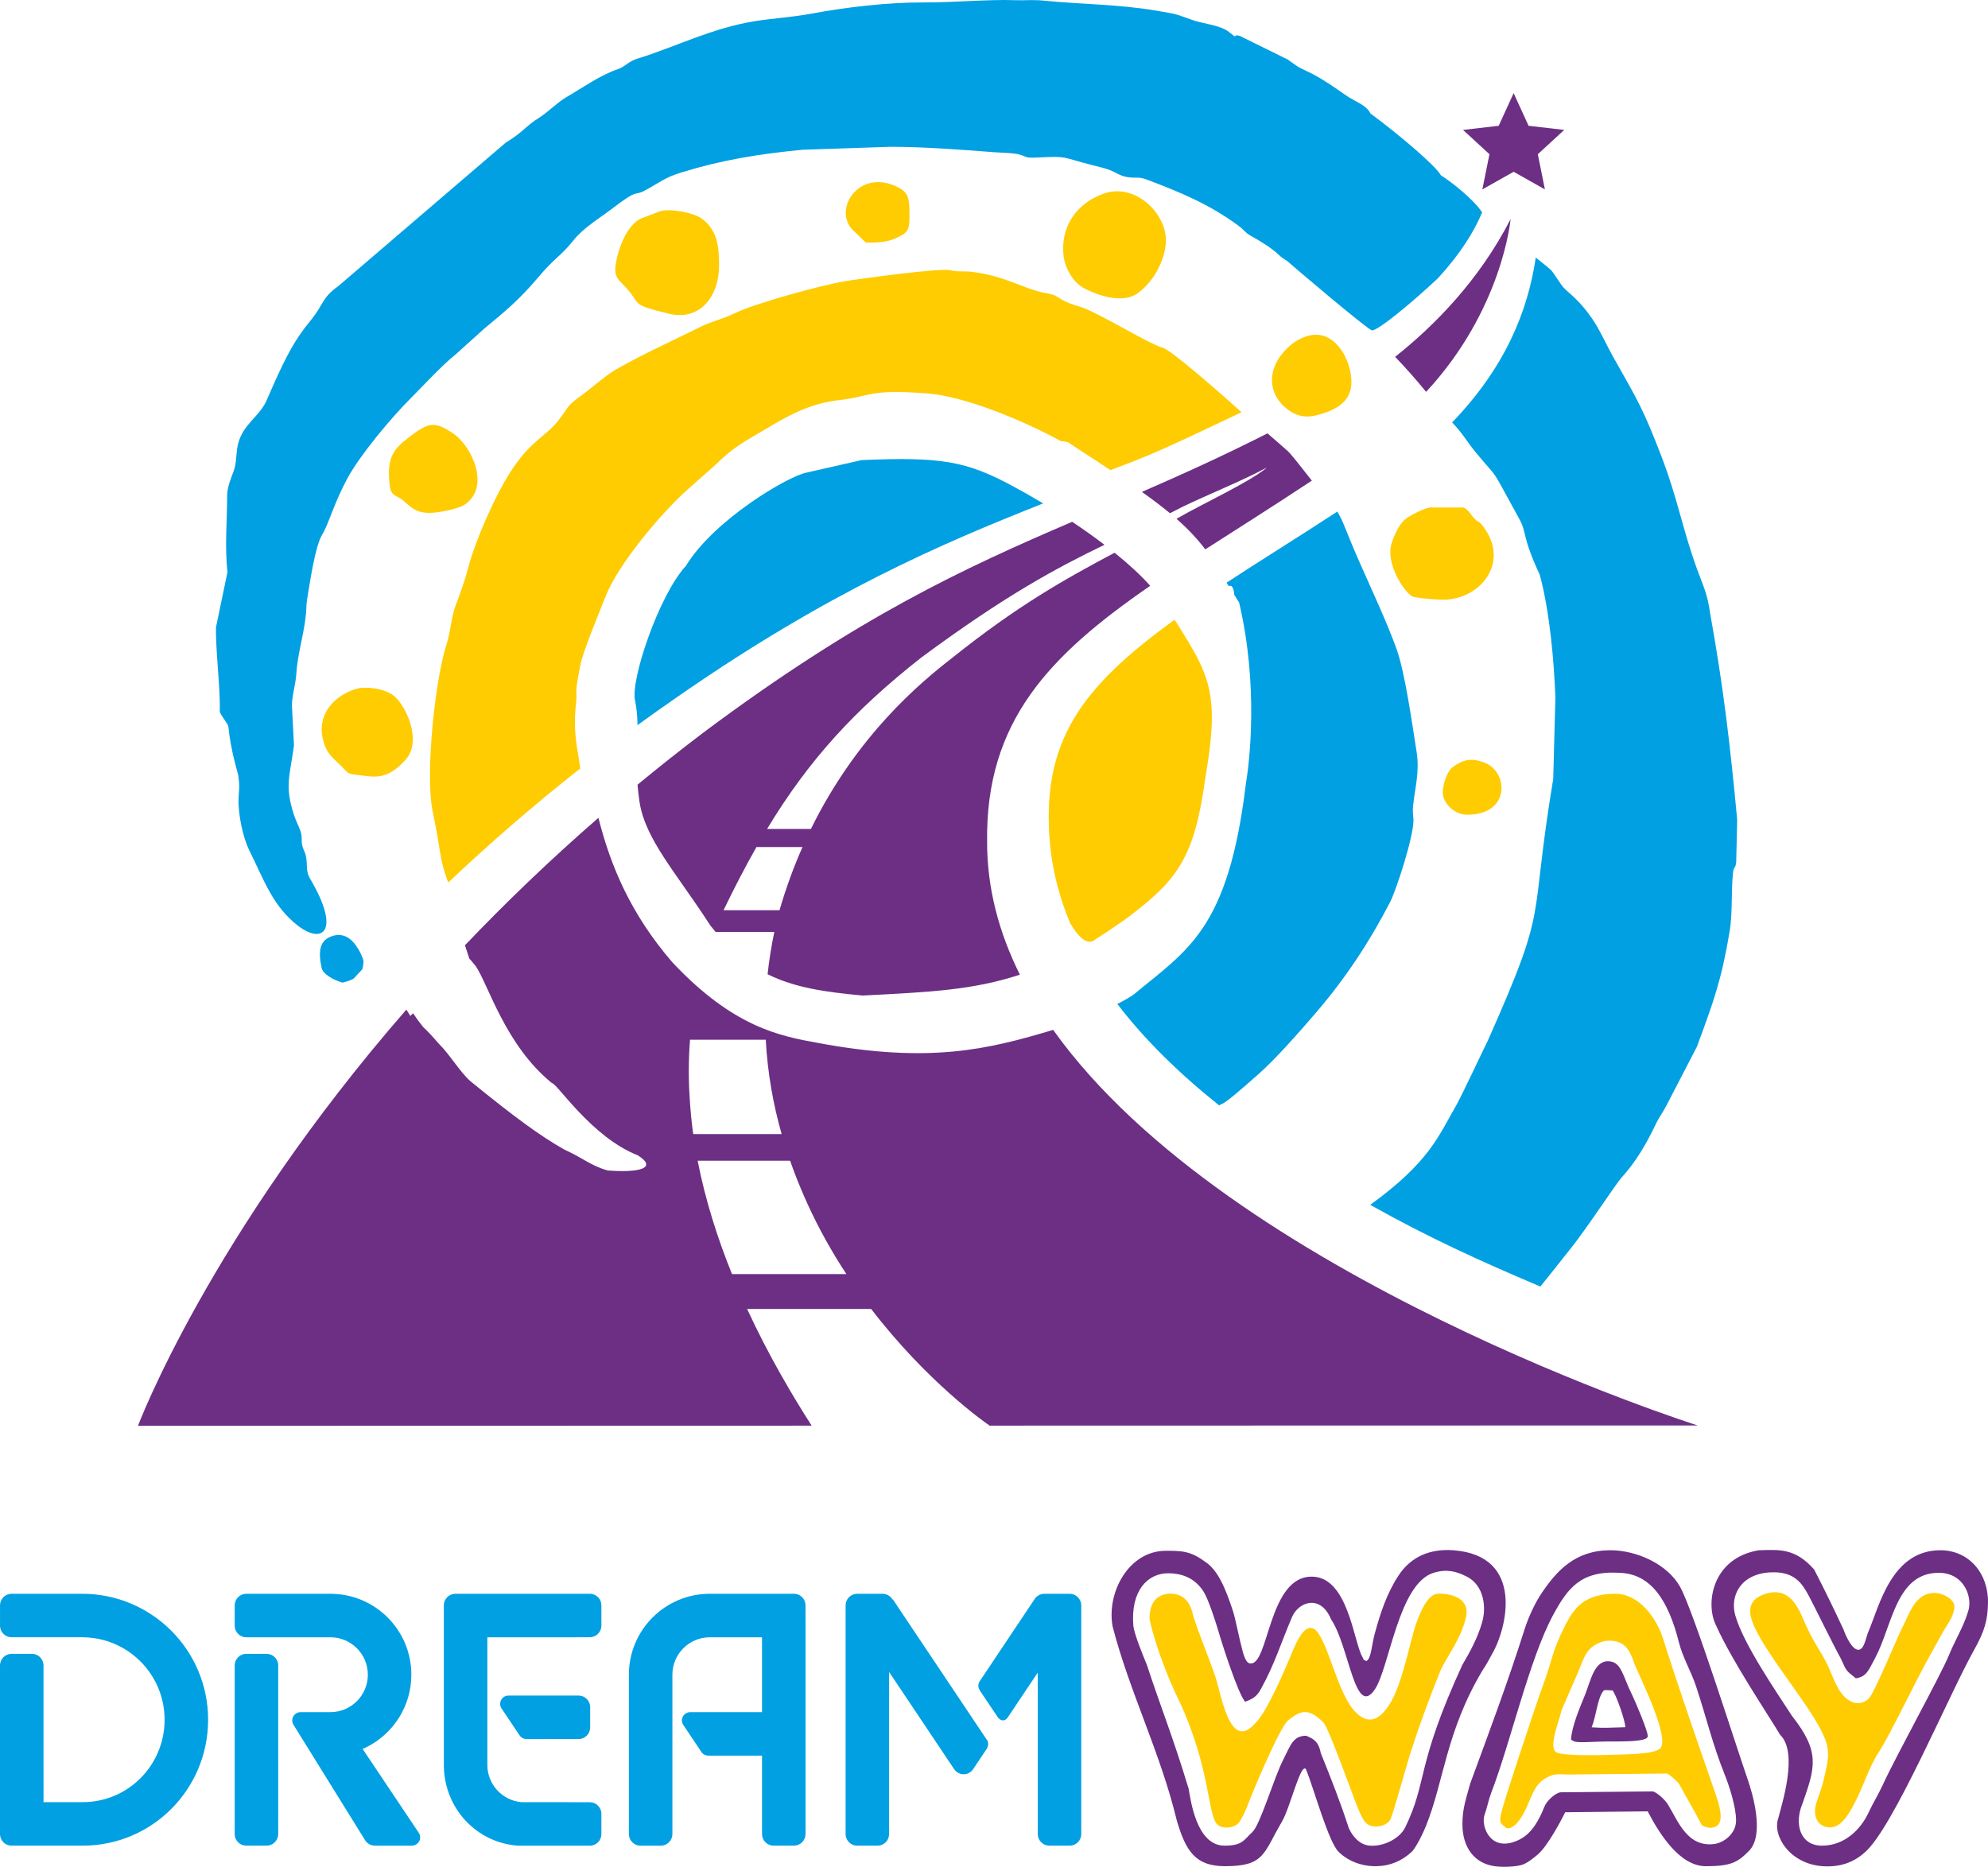
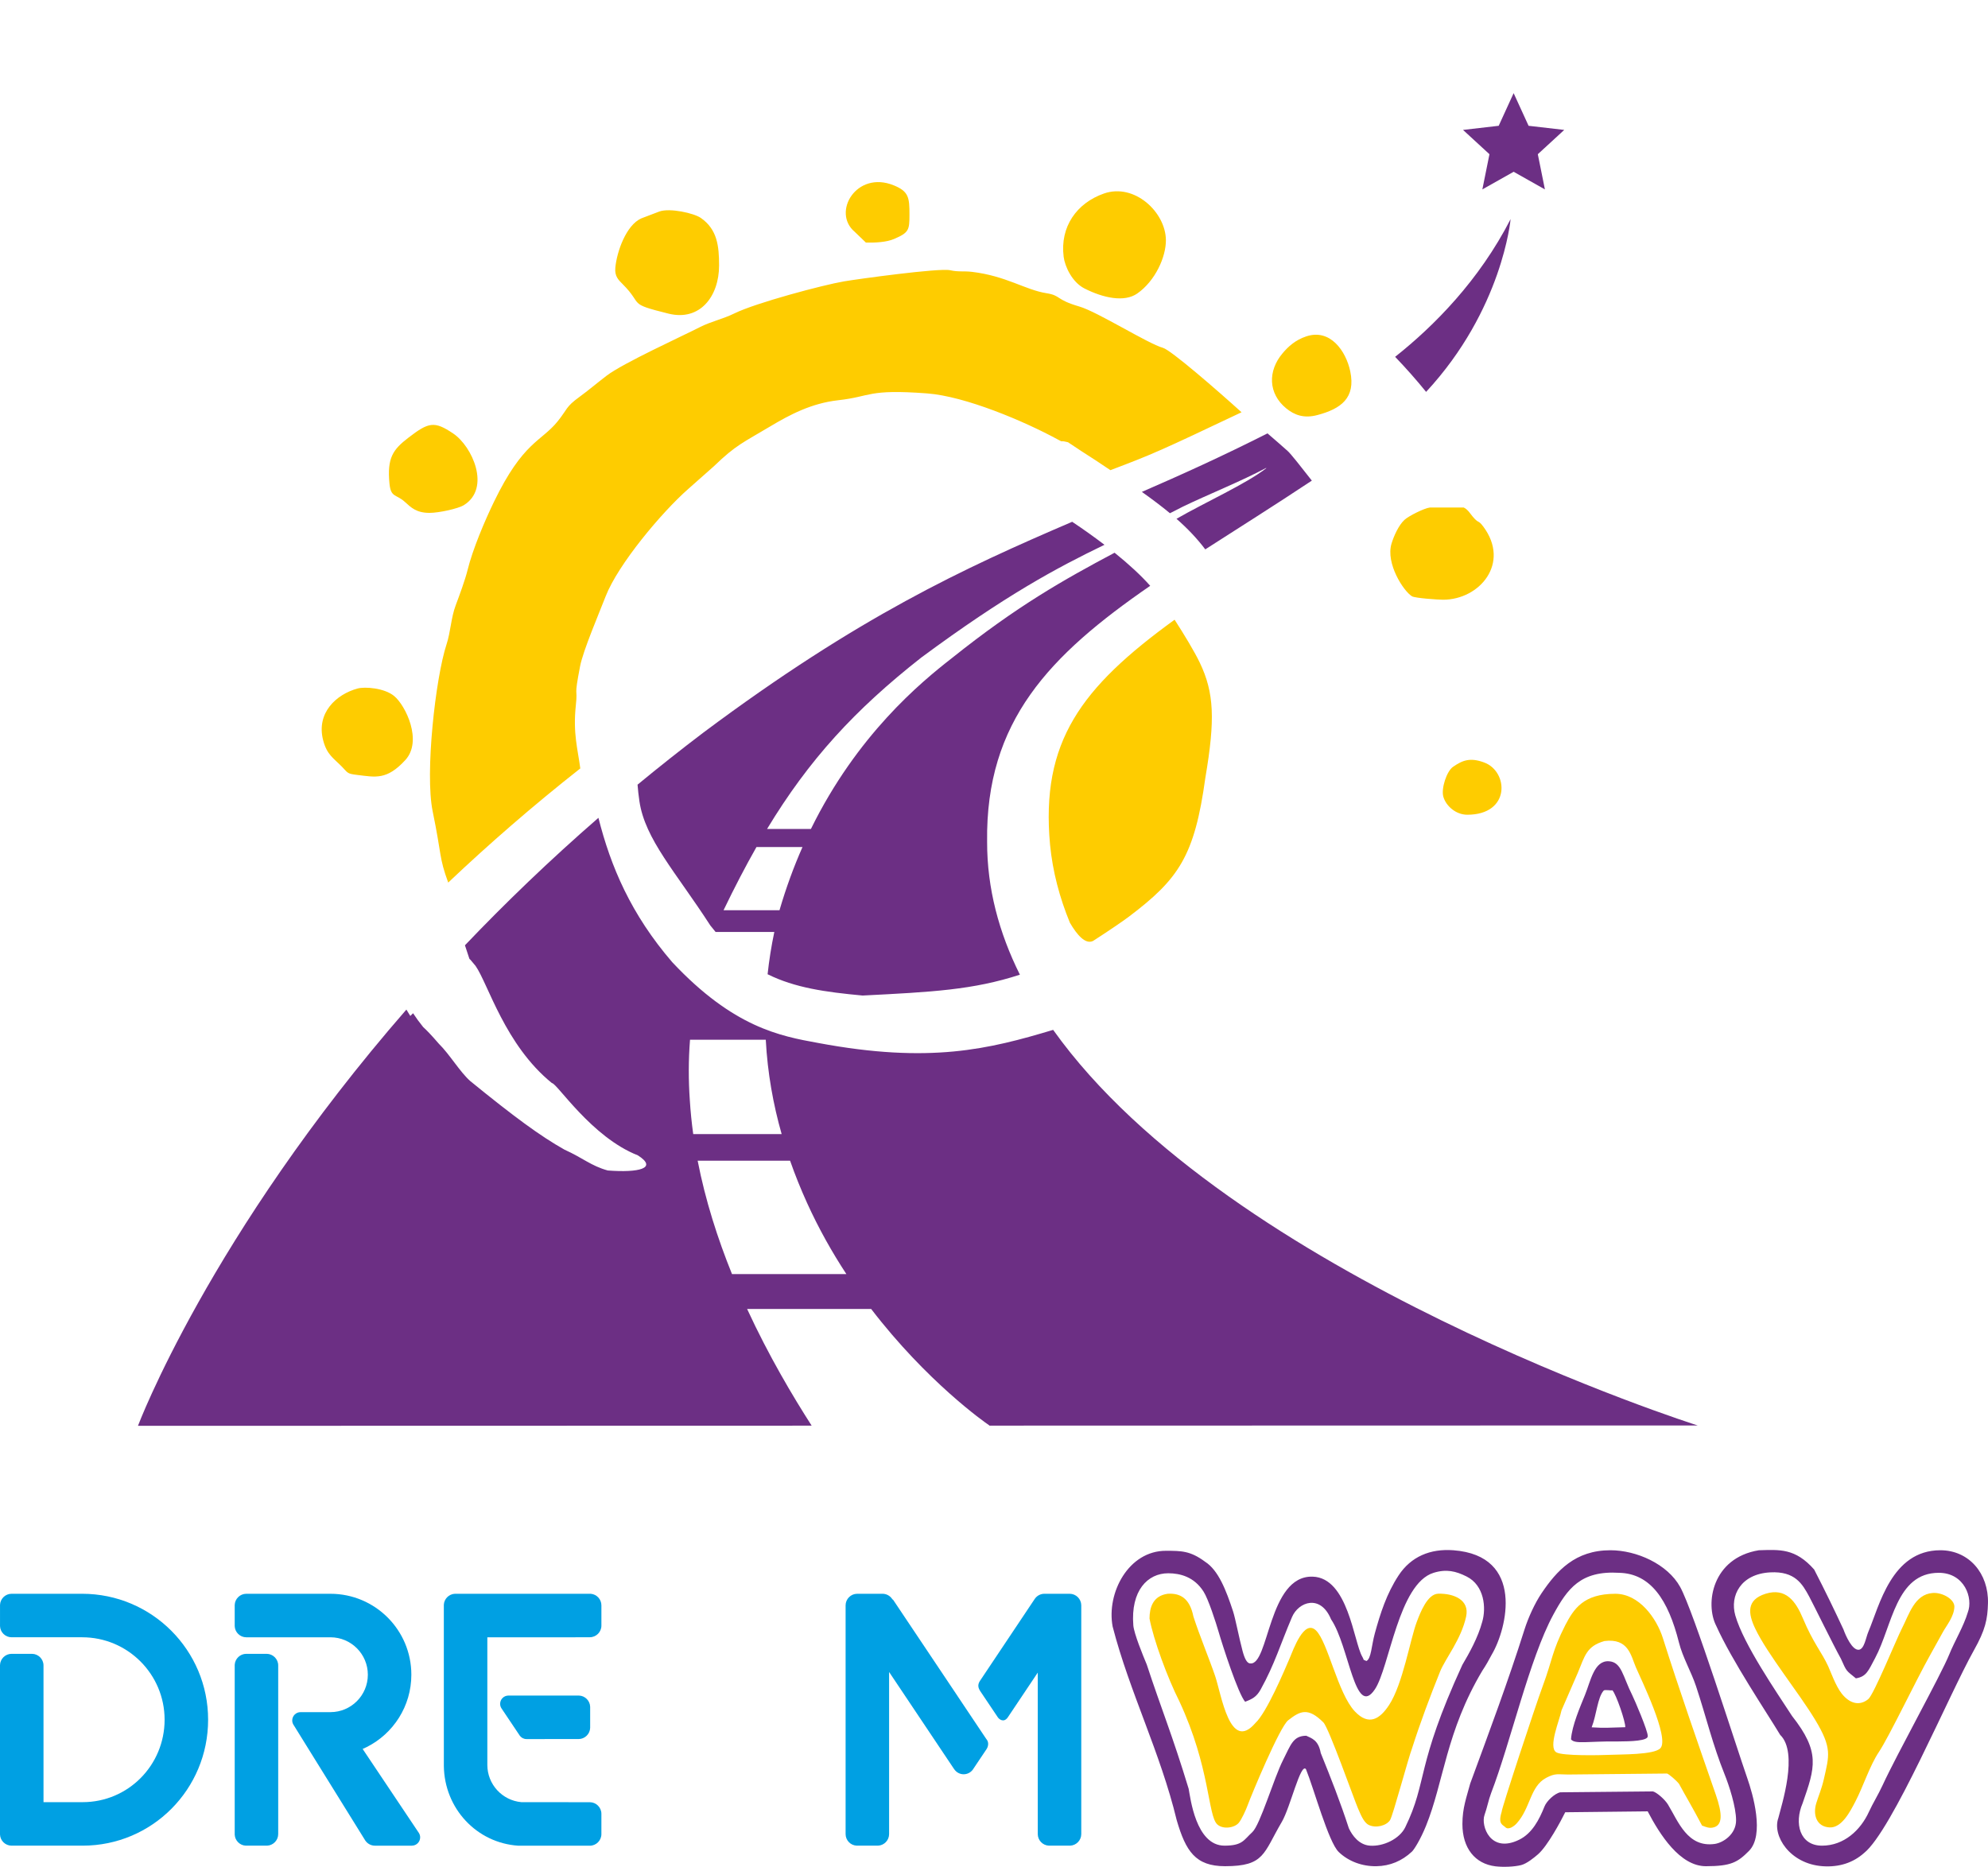
<svg xmlns="http://www.w3.org/2000/svg" xml:space="preserve" width="40.558mm" height="38.088mm" style="shape-rendering:geometricPrecision; text-rendering:geometricPrecision; image-rendering:optimizeQuality; fill-rule:evenodd; clip-rule:evenodd" viewBox="0 0 3507.39 3293.81">
  <defs>
    <style type="text/css">  .fil3 {fill:#FECC00} .fil1 {fill:#FECC00} .fil0 {fill:#6C2F84} .fil2 {fill:#00A0E3}  </style>
  </defs>
  <g id="Layer_x0020_1">
    <g id="_1709859701504">
      <g>
        <path class="fil0" d="M2665.15 386.57c-0.12,0.65 -14.25,159.49 -149.1,304.87 -17.21,-21.25 -35.55,-41.89 -54.64,-61.87 68.84,-54.55 148.11,-134.61 203.73,-243zm5.34 -222.22l26.36 57.6 62.92 7.27 -46.63 42.87 12.53 62.09 -55.18 -31.1 -55.18 31.1 12.52 -62.09 -46.63 -42.87 62.93 -7.27 26.36 -57.6zm-704.06 810.88c-89.64,47.75 -171.13,93.28 -287.49,186.3 -55.13,42.88 -166.93,135.54 -248.23,301.07l-77.38 0c73.94,-122.23 154.78,-210.32 272.34,-302.61 148.7,-109.97 238.54,-157.96 322.93,-198.74 -17.86,-13.65 -37.05,-27.3 -56.96,-40.6 -191.1,82.01 -376.45,167.17 -650.35,371.68 -40.26,30.52 -79.07,61.27 -116.46,92.14 0.72,9.26 1.76,18.96 3.28,29.2 9.93,67.19 63.73,124.36 125.04,219.13 3.11,3.99 6.24,7.83 9.35,11.54l103.62 0c-5.33,25.34 -9.23,50.22 -11.86,74.62 48.29,23.94 101.9,31.46 167.59,37.57 122.46,-6.18 195.23,-9.95 277.52,-36.78 -36.81,-73.99 -58.03,-152.29 -57.81,-234.62 -2.88,-212.85 110.34,-329.22 287.74,-451.52 -16.37,-18.47 -37.95,-38.3 -62.85,-58.39zm97.7 -69.68c7.37,-3.7 14.86,-7.51 22.5,-11.48l0.01 0c42.74,-20.74 104.3,-45.4 147.03,-68.38 -0.24,0.19 0.67,0.19 0.42,0.38 -34.98,27.4 -108.51,60.53 -158.41,89.32 19.62,17.24 36.18,34.63 50.76,53.94 58.31,-37.52 121.43,-77.09 188.02,-121.32 -18.9,-24.23 -37.15,-47.34 -42.52,-52.14 -11.19,-10 -23.28,-20.52 -35.74,-31.22 -79.75,40.39 -152.26,73.14 -221.62,103.26 18.41,13.08 34.8,25.42 49.54,37.64zm-648.29 588.94c-15.13,34.26 -28.88,71.41 -40.59,111.57l-98.74 0c19.44,-40.35 38.63,-77.29 58.13,-111.57l81.2 0zm-64.8 340.02c3.08,58.86 13.2,114.41 28,166.45l-156.01 0c-2.74,-19.83 -4.77,-39.81 -6,-59.9 -2.45,-34.92 -2.48,-70.51 0.35,-106.55l133.65 0zm42.89 213.45c9.02,25.77 19.09,50.58 29.9,74.41 20.65,45.55 44.39,87.5 69.42,125.66l-201.79 0c-25.23,-62.39 -46.96,-129.93 -60.6,-200.07l163.07 0zm464.13 -230.85c310.96,436.51 1137.14,697.99 1137.14,697.99l-1250.39 0.29 0.84 -0.29c-8.56,-5.53 -110.55,-77.61 -208.68,-205.55l-218.85 0c38.42,83.2 80.76,154.27 113.88,205.91l-1188.59 0.28c0,0 125.71,-334.79 473.56,-734.43 2.8,4.64 5.08,8.32 6.94,11.27 1.58,-1.63 3.19,-3.24 4.85,-4.83 5.3,8.15 11.29,16.31 17.85,24.42 5.78,5.17 14.39,14.04 27.69,29.47 18.96,18.58 37.48,50.2 55.59,66 76.74,62.52 123.39,96.88 165.97,120.81 32.88,14.8 46.69,28.53 76.39,36.76 54.22,4.17 89.24,-3.68 53.09,-26.7l-0.03 -0.02c-81.71,-31.95 -142.77,-127.49 -151.58,-127.49 -83,-67.31 -112.66,-175.56 -134.81,-206.91l-9.32 -11.07c-0.91,-0.41 -1.45,-1.09 -1.69,-2.01l-7.62 -23.12c70.71,-74.21 149.02,-149.71 235.5,-224.91 21.57,85.59 57.22,170 130.34,254.83 108.05,115.06 190.21,130.24 257.03,142.35 197.56,37 301.53,10.98 414.92,-23.05z" />
        <path class="fil1" d="M2304.68 593.5c-19.86,6.6 -32.3,18.53 -41.86,29.85 -26.34,31.15 -25.49,71.11 6.49,97.22 14.72,12.01 31.44,18.01 55.05,11.74 41.16,-10.95 67.9,-29.88 57.84,-77.27 -7.54,-35.5 -35.11,-75.63 -77.52,-61.54zm-1280.89 762.33c-4.43,-34.28 -13.17,-61.47 -7.83,-111.62 3.65,-34.24 -4.05,-8.74 7.47,-68.66 5.32,-27.66 33.87,-94.4 44.98,-123.09 21.96,-56.76 99.27,-148.81 145.87,-189.76l45.31 -40.13c39.14,-37.82 51.82,-41.8 98.17,-69.57 35.64,-21.35 73.8,-41.53 121.17,-46.83 59,-6.6 50.99,-19.92 156.47,-12.07 67.77,5.04 171.58,49.08 231.13,81.47 10.19,5.55 2.72,1.29 14.17,3.93l3.61 0.84 23.59 15.64c17.12,10.79 35.4,22.93 51.16,33.59 75.44,-28.53 87.69,-34.02 231.38,-102.16 -42.81,-38.79 -124.61,-109.78 -138.63,-113.68 -26.61,-7.39 -115.38,-63.54 -147.45,-72.88 -43,-12.53 -31.82,-19.35 -58.38,-23.57 -37.23,-5.92 -70.99,-30.5 -131.2,-37.63 -14.69,-1.75 -23.58,0.47 -38.41,-2.85 -19.34,-4.33 -163.34,15.59 -187.04,19.61 -37.38,6.34 -155.71,37.94 -193.39,56.44 -21.01,10.31 -41.63,14.36 -61.04,24.29 -32.1,16.43 -135.43,63.42 -164.59,85.67 -15.4,11.74 -33.58,27.04 -47.97,37.46 -24.91,18.03 -21.04,21.69 -38.83,43.56 -28.95,35.58 -60.55,35.37 -111.89,141.3 -16.39,33.82 -37.74,84.14 -46.74,120.79 -4.24,17.22 -14.37,44.67 -20.86,61.95 -8.45,22.52 -8.9,46.79 -16.21,69.04 -19.43,59.04 -38.33,227.44 -24.46,294.66 16.31,79.08 10.87,80.36 27.41,125.64 71.49,-67.72 149.09,-135.3 233.02,-201.37zm907.68 302.45l0.01 -0.01c24.01,-15.44 50.43,-33.49 60.53,-41.13 87.61,-66.31 115.54,-106.65 134.54,-244.6 17.61,-103.45 15.56,-150.34 -9.82,-203.39 -9.39,-19.62 -27.52,-49.6 -44.42,-75.72 -165.22,119.81 -236.48,215.34 -219.71,397.14 4.64,47.49 16.82,93.31 35.03,137.56 12.35,21.33 27.45,38.66 40.7,32.15l3.12 -2 0.03 -0.02zm-662.8 -1189.88c0,-34.53 -3.26,-63.7 -32.23,-83.88 -12.13,-8.45 -54.58,-17.91 -73.07,-11.36l-32.11 12.22c-26.49,11.93 -43.04,58.53 -45.65,86.98 -1.39,15.07 5.31,21.36 13.12,29.17 37.24,37.24 6.8,33.49 80.63,51.84 55.78,13.85 89.31,-30.84 89.31,-84.96zm1277.29 589.77c64.33,0 119.25,-64.26 71.02,-129.04 -10.83,-14.55 -6.79,-1.38 -24.74,-25.3 -2.16,-2.88 -6.28,-6.9 -9.8,-8.34l-59.81 0.01c-9.66,1.11 -37.15,14.72 -44.79,21.79 -10.3,9.54 -18.78,28.61 -22.8,41.86 -10.51,34.71 20.79,83.56 36.12,92.98 5.2,3.19 45.74,6.04 54.79,6.04zm-1914.95 156.6c-37.79,10.25 -73.53,43.11 -60.84,91.54 6.61,25.23 17.69,30.86 32.96,46.34 10.92,11.07 8.51,12.46 27.21,14.67 32.04,3.79 51.99,9.47 84.77,-26.27 30.9,-33.68 0.53,-96.27 -19.67,-112.95 -17.54,-14.49 -52.04,-16.68 -64.44,-13.32zm1316.74 -873.35c-48.03,16.75 -77.87,58.63 -71.16,111.69 2.18,17.28 15.08,44.87 36.61,55.81 33.29,16.92 70.48,24.8 93.19,8.99 31.8,-22.14 50.86,-64.58 50.59,-94.31 -0.42,-49.28 -55.52,-100.9 -109.23,-82.17zm-1189.96 563.51c16.53,0 50.56,-7.35 60.87,-13.84 47.63,-29.93 14.62,-103.53 -19.1,-126.21 -33.39,-22.46 -43.36,-20.05 -79.08,7.45 -26.99,20.77 -37.85,35.27 -33.32,81.12 2.46,24.85 11.62,18.08 27.04,32.03 11.01,9.95 20.24,19.45 43.59,19.45zm1830.87 532.6c76.69,0 73.01,-76.06 30.02,-92.13 -24.97,-9.33 -38.43,-3.97 -55.16,7.64 -11.26,7.82 -21.02,38.19 -17.14,52.38 4.55,16.57 22.16,32.11 42.29,32.11zm-1060.98 -1009.53c16.28,0.38 36.2,-0.54 49.73,-6.36 26.13,-11.21 27.15,-15.69 27.15,-42.82 0,-30.36 -1.25,-41.06 -27.81,-51.84 -65.78,-26.71 -109.59,47.74 -68.81,82.03l19.74 18.98z" />
-         <path class="fil2" d="M2561.98 745.37c19.17,19.86 25.24,32.8 40.38,51.2 47.25,57.39 22.22,17.73 77.82,118.5 14.31,25.76 4.19,29.84 36.4,99.07 17.7,65.29 25.32,153.85 27.57,217.24l-3.81 142.8c-43.9,263.8 -5.48,214.5 -115.04,461.16 -7.76,15.49 -47.54,100.25 -56.44,115.6 -31.1,53.56 -46.56,98.93 -151.4,174.89 101.56,57.09 193.64,99.14 300.13,144.12 20.06,-24.4 47.32,-59.48 54.17,-67.92 25.7,-31.69 80.26,-114.63 88.46,-123.53 25.42,-27.64 44.49,-60.14 61.01,-94.98 6.01,-12.7 13.3,-21.72 19.29,-33.83l53.19 -102.61c30.49,-82.17 43.65,-118.85 57.98,-204.46 5.08,-30.27 2.54,-69.14 5.57,-100.06 1.69,-17.21 3.66,-6.4 5.88,-20.76l1.74 -75.46c-12.21,-130.57 -24.2,-233.72 -47.58,-363.41 -5.28,-37.19 -11.86,-47.2 -23.68,-80 -25.81,-71.65 -33.91,-123.53 -62.07,-196.92 -32.07,-83.57 -41.73,-99.04 -85.59,-176.49 -11.16,-19.71 -23.39,-47.57 -36.46,-66.57 -23.7,-34.5 -41.78,-45.62 -50.68,-55.33 -5.22,-5.71 -15.56,-22.63 -20.79,-29.29 -2.49,-3.18 -13.66,-12.16 -28.48,-23.88 -14.04,94.1 -53.21,192.8 -147.6,290.93zm-2161.23 129c0,45.2 -4.51,90.02 0.59,135.03l-20.26 97.18c-1.02,38.92 7.99,110.16 6.61,147.95 -0.21,5.82 14.71,22.01 15.25,27.79 3.88,41.25 17.2,83.71 17.44,85.55 2.68,20.38 1.65,20.14 0.57,38.98 -1.53,26.55 7.07,69.85 18.9,93.58 25.8,51.75 40.91,98.16 85.8,132.89 43.37,33.55 76.51,10.18 21.31,-83.14 -9.61,-16.23 -1.97,-30.67 -10.36,-48.86 -8.61,-18.68 -0.28,-20.92 -8.07,-39.25 -3.52,-8.28 -7.33,-16.39 -10.15,-25.09 -16.42,-50.74 -7.07,-66.93 0.28,-121.8l-3.58 -69.88c0,-18.28 6.57,-38.03 7.66,-55.93 2.27,-37.05 13.65,-69.55 17.06,-106.46 0.96,-10.47 0.65,-16.99 1.91,-24.69 4.47,-27.21 14.04,-94 26.39,-114.33 12.37,-20.37 20.41,-54.59 44.69,-99.65 22.04,-40.9 76.78,-106.53 111.73,-141.46 19.07,-19.05 56.58,-59.58 79.02,-77.16l51.06 -46.01c37.33,-30.71 63.05,-52.36 95.04,-90.4 29.26,-34.81 40.27,-37.6 61.81,-64.82 17.84,-22.54 45.94,-39.01 69.5,-57.03 47.55,-36.36 36.38,-20.29 56.83,-31.27 26.26,-14.1 34.03,-22.54 65.37,-32.15 72.22,-22.14 136.8,-32.39 213.04,-39.74l154.29 -5.18c59.3,0 125.49,5.02 184.99,9.65 8.61,0.67 19.99,0.86 30.11,1.85 6.12,0.6 10.54,1.28 15.54,2.87 11.72,3.76 7.1,5.65 31.43,4.43 52.08,-2.62 39.48,-0.52 94.23,13.46 9.8,2.51 23,5.47 32.34,9.18 9.06,3.59 17.5,10.02 29.7,11.99 15.42,2.5 19.47,-1.25 33.59,4.08 59.72,22.54 110.29,43.26 162.59,81.7 10.13,7.43 11.52,12.24 22.86,18.47 16.32,8.98 35.99,21.33 47.36,32.13 6.82,6.49 10.81,8.61 15.83,11.76 7.9,7.29 139.12,118.88 149.58,122.46 11.3,-0.61 66.51,-45.41 116.22,-92.07 40,-43.46 63.69,-82.15 78.08,-116.24 -15.07,-22.79 -52.37,-52.42 -72.91,-65.59 -8.74,-16.43 -73.33,-71.46 -124.02,-108.83 -7.83,-15.7 -25.88,-19.96 -43.74,-32.4 -19,-13.25 -44.74,-31.38 -67.33,-41.73 -19.5,-8.92 -18.67,-9.82 -34.84,-21.09l-84.85 -41.84c-14.96,-3.78 -0.8,7.92 -19.07,-6.97 -14.31,-11.66 -45.99,-14.67 -62.56,-20.37 -33.35,-11.46 -23.44,-9.96 -64.68,-17.03 -66.8,-11.44 -133.03,-11.17 -200.54,-17.89 -18.07,-1.8 -33.73,-0.07 -48.98,-0.67 -46.08,-1.79 -107.86,4.14 -162.08,3.93 -63.21,-0.24 -137.73,8.55 -198.98,20.02 -32.37,6.05 -68.03,8.11 -99.11,13.14 -75.63,12.25 -140.16,45.49 -205.38,65.64 -19.5,6.03 -21.18,14.04 -36.55,19.26 -30.68,10.4 -61.83,32.76 -89.75,48.88 -15.72,9.08 -33.16,26.88 -46.85,35.46 -27.41,17.19 -26.32,23.87 -60.78,45.28l-294.87 252.68c-30.43,21.78 -24.97,31.73 -49.95,61.9 -28.42,34.34 -43.47,66 -60.98,104.09l-17.09 38.71c-13.37,26.74 -39.62,39.44 -48.68,72.56 -4.25,15.57 -2.72,34.63 -7.8,48.39 -4.72,12.76 -11.81,29.08 -11.81,44.1zm1766.76 159.35c2.63,-0.19 4.82,-0.14 5.54,0.67 2.78,3.15 4.18,8.52 4.63,15.33l8.45 13.31c34.54,146.75 18.5,281.7 11.74,321.41 -30.92,255.08 -102.53,291.38 -196.86,369.56 -6.91,5.23 -17.61,11.27 -29.7,17.42 48.68,63.69 109.95,123.34 179.64,178.98 1.37,-0.68 2.71,-1.44 4.02,-2.31 7.72,-2.02 36.17,-27.15 65.46,-52.99 30.28,-26.7 74.19,-76.59 102.41,-109.61 51.41,-60.15 93.35,-123.4 129.79,-194.08 10.62,-20.6 40.62,-112.9 41.09,-142.86 0.11,-6.94 -1.82,-14.74 -0.71,-25.98 3.22,-32.28 11.93,-60.21 6.28,-95.8 -7.44,-46.86 -20.23,-138.79 -34.94,-180.43 -15.89,-44.96 -44.39,-106.07 -64.09,-150.6 -26.99,-61 -28.88,-73.29 -40.84,-93.11 -68.02,44.52 -140.22,89.15 -195.48,125.51l3.55 5.58zm-1042.81 245.75c22.33,-16.26 45.05,-32.39 68.23,-48.36 267.74,-186.32 467.45,-271.53 647.52,-342.87 -18.45,-11.1 -37.07,-21.69 -55.49,-31.53 -79.41,-42.44 -123.14,-51.13 -264.81,-44.92 -32.27,7.32 -64.53,14.66 -96.8,21.99 -32.27,5.75 -164.14,83.64 -213.1,164.53 -47.72,51.31 -99.33,204.47 -89.57,238.86 2.83,14.31 3.84,28.17 4.04,42.3zm-536.3 371.46c-25.38,6.93 -27.1,27.72 -21.05,56.63 2.36,11.3 21.14,21.74 36.93,26.19 8.26,-1.89 14.67,-4.31 19.65,-7.07 4.96,-5.4 9.96,-10.81 15,-16.22 2,-5.22 2.28,-10.52 2.35,-15.15 -1.08,-4.1 -2.67,-8.39 -4.84,-12.82 -9.73,-19.85 -25.11,-37.82 -48.04,-31.55z" />
      </g>
      <g>
        <g>
          <path class="fil2" d="M783.04 2831.38l0 57.47 0.03 227.01c0.95,74.87 57.72,135.97 131.6,140.74l125.9 0c11.26,0 20.46,-9.21 20.46,-20.46l0 -35.84c0,-11.25 -9.21,-20.45 -20.46,-20.46l-120.72 -0.09c-33.67,-3.02 -60.05,-31.31 -60.05,-65.76l0 -225.15 155.43 0 0 -0.09 25.35 0c11.26,0 20.46,-9.2 20.46,-20.46l0 -35.83c0,-10.66 -8.26,-19.48 -18.7,-20.38l-182.54 0 -57.51 0c-10.33,0.6 -18.67,8.95 -19.25,19.28zm101.6 182.71l32.49 48.46c2.67,3.56 6.93,5.88 11.69,5.88l91.94 -0.02c11.03,0 20.09,-8.84 20.45,-19.78l0 -37.19c-0.35,-10.72 -9.05,-19.42 -19.77,-19.77l-124.46 0c-8.04,0 -14.61,6.57 -14.61,14.61l0 0c0,2.86 0.83,5.53 2.27,7.79z" />
-           <path class="fil2" d="M1109.52 2954.88l0 278.75 0.01 0 0 2.45c0,10.95 8.72,19.97 19.56,20.44l37.63 0c10.76,-0.48 19.42,-9.35 19.56,-20.18l0 -281.46c0,-36.47 29.56,-66.03 66.03,-66.03l92.11 0 0 132.06 -126.75 0c-8.03,0 -14.64,6.59 -14.64,14.62 0,2.28 0.54,4.52 1.57,6.56 11.2,16.73 22.45,33.54 33.6,50.21 2.58,3.14 6.43,5.19 10.76,5.35l95.47 0 0 139.08c0.35,10.65 8.93,19.3 19.54,19.77l37.64 0c10.84,-0.48 19.56,-9.5 19.56,-20.44l0 -2.45 0.02 0 0 -344.77 0 -30.99 -0.02 0 0 -25.35c0,-10.86 -8.57,-19.81 -19.28,-20.43l-149.31 0 -0.27 0.43 0 -0.43c-78.86,0 -142.78,63.92 -142.78,142.78z" />
          <path class="fil2" d="M414.09 2937.36l0 299.85c0.57,10.43 9.06,18.84 19.53,19.3l37.64 0c10.84,-0.48 19.56,-9.5 19.56,-20.44l0 -25.35 0.03 0 -0.03 -272.22c0,-11.25 -9.21,-20.46 -20.46,-20.46l-35.84 0c-10.87,0 -19.83,8.6 -20.43,19.32zm168.86 -125.27c78.86,0 142.78,63.92 142.78,142.78 0,55.73 -31.93,104.01 -78.49,127.52 -2.44,1.23 -4.91,2.4 -7.43,3.49l99.18 148.17c1.45,2.27 2.29,4.96 2.29,7.84 0,7.96 -6.45,14.49 -14.41,14.61l-0.24 0.02 -65.2 0c-7.07,0 -13.34,-3.64 -17.02,-9.15l-98.31 -158.49 -27.86 -44.95c-0.27,-0.39 -0.5,-0.79 -0.75,-1.18 -1.22,-2.13 -1.92,-4.59 -1.92,-7.21 0,-8.04 6.62,-14.62 14.66,-14.62l52.72 0c36.47,0 66.03,-29.57 66.03,-66.03 0,-36.47 -29.57,-66.03 -66.03,-66.03l-123.06 0 -25.36 0c-11.03,0 -20.08,-8.85 -20.44,-19.79l0 -37.19c0.36,-10.95 9.42,-19.79 20.44,-19.79l25.36 0 123.06 0z" />
          <path class="fil2" d="M20.18 3256.51l125.57 0c122.72,0 221.41,-99.48 221.41,-222.22 0,-122.72 -99.48,-222.21 -222.22,-222.21l-112.85 0 -11.63 0c-11.03,0 -20.08,8.84 -20.44,19.79l0 37.19c0.36,10.94 9.42,19.78 20.44,19.78l11.63 0 112.85 0c80.34,0 145.46,65.13 145.46,145.46 0,80.33 -64.31,145.46 -144.65,145.46l-68.99 0 -0.02 -241.25c0,-11.25 -9.2,-20.46 -20.45,-20.46l-35.84 0c-11.05,0 -20.13,8.88 -20.45,19.86l0 298.9c0.4,10.82 9.31,19.57 20.18,19.71z" />
          <path class="fil2" d="M1825.28 2821.59l-96.59 144.53c-4.36,6.9 -2.89,12.32 1.19,18.39l30.5 45.45c2.28,3.49 10.6,10.4 17.74,0.07l52.79 -78.88 0 259.56 0.01 0 0 25.35c0,10.96 8.72,19.97 19.56,20.44l37.63 0c10.76,-0.48 19.42,-9.35 19.56,-20.18l0 -404.04c-0.15,-11.12 -9.31,-20.2 -20.46,-20.2l-44.67 0c-7.15,0 -13.49,3.74 -17.15,9.34l-0.11 0.16zm-135.63 171.31l-113.92 -170.19c-0.71,-0.37 -1.26,-0.8 -1.58,-1.29 -3.66,-5.6 -10,-9.34 -17.15,-9.34l-44.67 0c-11.24,0 -20.46,9.22 -20.46,20.46l0 25.36 0 352.82 0 25.35c0,10.96 8.72,19.97 19.56,20.44l37.63 0c10.84,-0.48 19.56,-9.49 19.56,-20.44l0 -25.35 0 -260.65 114.6 171.23c0.08,0.06 0.15,0.13 0.2,0.21 3.6,5.43 9.77,9.04 16.74,9.04l0 0c6.62,0 12.53,-3.26 16.19,-8.24 4.92,-7.35 9.84,-14.7 14.75,-22.05 0.01,0 0.01,0 0.02,0.01 3.08,-4.6 6.16,-9.21 9.24,-13.81 3.23,-4.7 4.9,-12.44 -0.28,-18.13l-50.46 -75.41 0.02 -0.01z" />
        </g>
        <g>
          <g>
            <path class="fil3" d="M2586.65 2852.34c6.44,-29.66 -21.81,-41.03 -49.25,-40.39 -19.08,0.46 -31.75,33.59 -37.96,50.18 -11.52,30.73 -24.48,109.22 -48.64,146.14 -16.15,24.7 -35.7,37.59 -60.47,11.35 -30.08,-31.85 -47.36,-121.92 -68.43,-142.69 -21.11,-20.81 -39.97,33.41 -47.01,49.9 -8.59,20.1 -40.18,95.04 -60.1,113.37 -44.9,52.32 -59.84,-50.22 -70.9,-82.86 -9.63,-28.43 -27.96,-72.59 -38.38,-105.15 -6.72,-33.09 -23.95,-41.41 -45.37,-40.11 -26.14,3.55 -32.01,24.54 -32.08,43.66 7.05,37.51 31.71,104.61 52.48,145.71 54.87,117.61 50.19,201.87 67.08,217.55 9.87,9.16 30.06,6.35 37.78,-2.61 5.04,-5.84 12.89,-23.06 16.14,-32.03 5.75,-15.78 55.99,-137.16 71.2,-149.08 20.75,-16.12 34.56,-23.64 62.06,3.75 9.78,9.83 54.61,137.08 60.94,151.37 4.62,10.44 10.03,24.91 18.74,29.37 12.61,6.48 31.46,1.65 37.89,-8.2 5.15,-7.9 32.15,-109.25 39.01,-127.2 14.51,-45.43 31.87,-91.63 49.33,-135.01 9.22,-22.9 37.13,-56.46 45.94,-97.03z" />
            <path class="fil3" d="M2830.79 2895.46c42.49,-5.25 46.48,25.66 55.46,46.59 8.68,20.25 59.75,124.36 43.22,142.46 -11,12.04 -70.35,10.77 -90.83,11.78 -15.13,0.74 -81.77,2.08 -92.77,-4.39 -15.08,-8.85 5.92,-57.36 9.11,-74.23l28.94 -66.66c12.18,-29.13 14.99,-46.52 46.86,-55.55zm-64.85 235.52l175.25 -1.74c3.29,1.09 15.64,11.44 21.01,18.1 13.28,24.46 23.23,40.47 40.68,73.71 8.79,3.37 12.47,4.5 17.73,3.76 19.45,-2.72 18.39,-24.25 6.54,-58.36 -30.89,-88.94 -64.92,-186.17 -93.32,-276.05 -11.09,-35.1 -41.86,-78.31 -83.91,-78.31 -56.32,0 -73.26,26.56 -88.4,55.49 -23.84,47.04 -21.9,59.25 -39.67,107.22 -13.18,35.57 -73.42,218.46 -72.49,221.97 -6.86,22.05 1.86,22.55 6.65,27.32 5.28,5.26 15.25,-1.81 19.72,-6.74 24.8,-27.34 23.58,-65.39 52.23,-80.54 16.43,-8.69 20.84,-5.85 37.98,-5.85z" />
            <path class="fil3" d="M3114.87 2812.09c-34.03,10.71 -30.82,34.89 -18.14,61.44 21.83,45.72 75.73,111.25 105.85,161.12 30.05,49.75 24.62,62.77 15.33,104 -3.92,17.41 -9.92,31.24 -13.46,42.88 -6.18,20.34 0.1,41.56 23.49,42.79 21.59,1.13 36.59,-28.64 45.44,-45.63 14.15,-27.15 25.2,-63.09 41.55,-87.52 17.81,-26.6 64.96,-125.6 90.24,-170.68 6.94,-12.4 15.62,-28 22.57,-40.68 6.43,-11.73 19.77,-27.46 20.34,-44.7 0.43,-13.27 -20.95,-25.73 -38.34,-24.43 -32.11,2.41 -41.6,38.2 -54.39,62.9 -8.91,17.2 -49.29,116.22 -59.14,124.33 -15.32,12.61 -32.85,8.15 -47,-9.84 -10.6,-13.48 -19.32,-38.44 -23.81,-48.21 -11.42,-24.91 -26.21,-40.6 -44.64,-84.58 -12.47,-29.77 -30.02,-54.48 -65.88,-43.2z" />
          </g>
          <path class="fil0" d="M3274.33 2961.31c18.75,-3.15 21.89,-13.26 33.95,-35.85 30.44,-57.04 36.53,-150.37 112.3,-150.37 45.44,0 60.98,44.59 51.15,69.93 -7.15,24.24 -23.46,51.21 -32.54,73.77 -14.9,36.98 -92.06,175.38 -117.69,231 -7.79,16.9 -17.66,32.74 -24.08,46.85 -14.86,32.69 -44.29,59.87 -82.82,59.87 -39.49,0 -49.42,-39.51 -34.27,-74.85 22.07,-63.36 31.54,-90.27 -18.65,-153.97 -27.41,-42.29 -85.61,-126.54 -100.12,-177.45 -9.92,-34.77 9.65,-73.16 61.59,-75.93 43.93,-2.34 56.79,20.48 68.87,42.81 7.28,13.46 42.57,85.63 55.82,109.4 10.58,23.59 8.73,20.23 26.49,34.78zm-969.78 101.25c-23.18,0.18 -27.22,15.96 -40.81,42.76 -16.34,32.19 -40.49,114.71 -54.34,127.37 -15.22,13.92 -17.12,23.82 -49.09,23.82 -50.81,0 -60.18,-85.22 -63.22,-100.48 -28.95,-95.27 -48.32,-141.11 -73.85,-218.98 -6.81,-16.28 -22.48,-54.45 -23.74,-69.16 -4.89,-61.44 25.27,-92.04 61.66,-91.98 20.83,0.03 45.68,6.23 62.23,32.32 8.45,13.07 21.88,54.77 26.6,71.09 6.78,23.47 34.55,109.63 46.82,123.34 12.02,-4.87 19.7,-7.95 27.35,-21.72 24.73,-44.55 34.63,-79.31 55.32,-127.78 11.44,-26.8 50.16,-41.07 68.89,3.98 32.12,47.28 42.02,176.04 77.3,123.56 25.83,-38.44 41.55,-186.59 103.67,-205.64 22.66,-6.95 39.24,-2.91 58.13,6.54 31.5,15.75 34.81,55.59 27.6,80.01 -7.58,28.08 -22.93,55.33 -35.14,76.01 -82.79,180.54 -60.83,204.78 -100.7,286.51 -9.93,20.36 -38.66,34.25 -62.52,32.38 -18.96,-1.5 -30.92,-17.76 -36.95,-30.64 -15.25,-46.96 -31.71,-88.56 -49.61,-132.84 -4.19,-23.21 -16.27,-25.92 -25.59,-30.48zm57.33 205.13c17.23,16.57 41.46,25.55 66.63,25.08 24.01,-0.44 44.92,-9.28 62.51,-25.71 4.2,-3.93 15.44,-22.27 24.77,-45.28 31.5,-77.62 35.4,-166.5 99.44,-273.93 6.49,-9.76 11.44,-18.46 16.77,-28.68 26.86,-45.41 58.81,-174.58 -68.05,-183.9 -40.37,-2.97 -74.54,11.02 -96.49,44.49 -21.1,32.19 -32.12,66.71 -41.9,102.3 -5.97,21.71 -6.26,44.59 -14.81,48.64 -8.32,-4.17 -2.33,1.1 -7.39,-7.74 -15.22,-26.57 -24.8,-139.2 -87.5,-141.1 -78.7,-2.38 -76.83,157.74 -110.31,153.04 -5.66,0 -9.91,-9.17 -13.3,-21.83 -6.17,-23.05 -12.76,-57.71 -16.74,-69.84 -12.25,-37.31 -25.8,-72.58 -49.35,-87.66 -26.48,-19.66 -42.55,-19.18 -68.75,-19.34 -66.35,-0.39 -105.56,74.43 -94.4,133.7 29.88,115.73 84.19,221.92 113,341.49 16.05,54.87 33.03,81.33 85.35,81.33 70,0 67.44,-22.67 100.15,-78.23 14.99,-25.43 33.17,-105.24 42.57,-92.94 14.05,34.34 39.64,128.63 57.8,146.09zm390.87 -105.31c-10.05,2.14 -23.97,15.33 -27.81,24.97 -9.24,23.13 -21.65,47.36 -44.57,58.64 -51.12,25.17 -67.94,-24.85 -61.3,-43.46 4.69,-13.11 7.11,-26.84 11.73,-38.87 34.47,-89.69 67.61,-237.21 109.64,-314.64 25.04,-46.14 48.38,-78.05 116.19,-73.92 55.5,1.25 86.63,47.67 105.55,123.08 6.62,26.38 21.53,51.18 30.11,77 8.8,26.49 16.36,53.05 24.34,79.54 7.27,24.19 16.19,51.44 25.7,75 8.51,21.08 20.62,58.6 20.62,82.1 0,24.66 -22.77,39.49 -37.72,41.67 -47.83,6.62 -64.1,-39.12 -82.43,-69.51 -5.47,-9.05 -19.8,-21.46 -26.52,-23.18l-163.51 1.58zm55.38 -114.67c8.6,-21.49 10.32,-52.75 21.23,-64.83 1.95,-2.16 13.57,0.43 15.38,-0.53 6.56,6.98 23.36,55.71 22.69,65.16 -30.6,0.65 -33.64,1.84 -59.3,0.2zm-36.43 21.2c7.08,9.18 30.37,2.99 83.51,3.74 21.32,-0.06 53.28,-0.94 51.85,-9.67 0.42,-8.71 -23.29,-63.97 -27.16,-71.67 -17.06,-33.99 -18.74,-58.62 -41.22,-60.14 -26.13,-1.79 -32.3,34.76 -42.25,59.26 -8.26,20.39 -23.11,54.32 -24.72,78.48zm135.29 127.08c21.43,40.97 56.82,96.79 102.72,96.79 44.43,0 56.18,-7.03 75.98,-26.98 27.9,-28.1 6.89,-100.18 -3.05,-128.62 -19.75,-56.55 -94.8,-294.49 -118.29,-337.04 -22.38,-40.53 -77.03,-64.86 -123.14,-64.86 -61.93,0 -94.47,35.9 -121.36,75.7 -12.17,18.01 -23.76,43.82 -30.08,63.79 -29.72,93.89 -61.91,179.65 -95.9,272.15 -6.37,24.04 -13.76,42.81 -13.76,71.41 0,42.59 22.34,70.24 58.1,74.61 13.92,1.7 33.68,0.9 45.53,-2.13 9.94,-2.55 22.92,-13.09 29.84,-19.14 16.79,-14.66 40.19,-58.36 47.93,-74.09l145.48 -1.6zm120.91 -327.42c27.61,61.61 89.19,153.12 112.85,192.5 32.78,31.49 2.19,124.4 -3.24,146.63 -11.21,31.11 20.17,81.09 78.27,85.07 29.19,2 53.56,-6.12 72.91,-23.25 49.47,-39.56 150.36,-280.44 193.93,-357.88 20.07,-35.67 24.02,-54.43 24.73,-82.87 1.33,-52.57 -33.56,-93.49 -84.02,-93.49 -86.4,0 -107.77,98.95 -126.88,143.49 -4.61,10.73 -7.06,30.48 -16.68,32.06 -11.89,1.57 -23.5,-24.95 -27.34,-35.77 -16.41,-35.11 -30.88,-65.25 -51.71,-105.75 -33.52,-38.02 -61.17,-35.02 -97.63,-34.02 -82.34,13.48 -95.23,94.21 -75.19,133.3z" />
        </g>
      </g>
    </g>
  </g>
</svg>